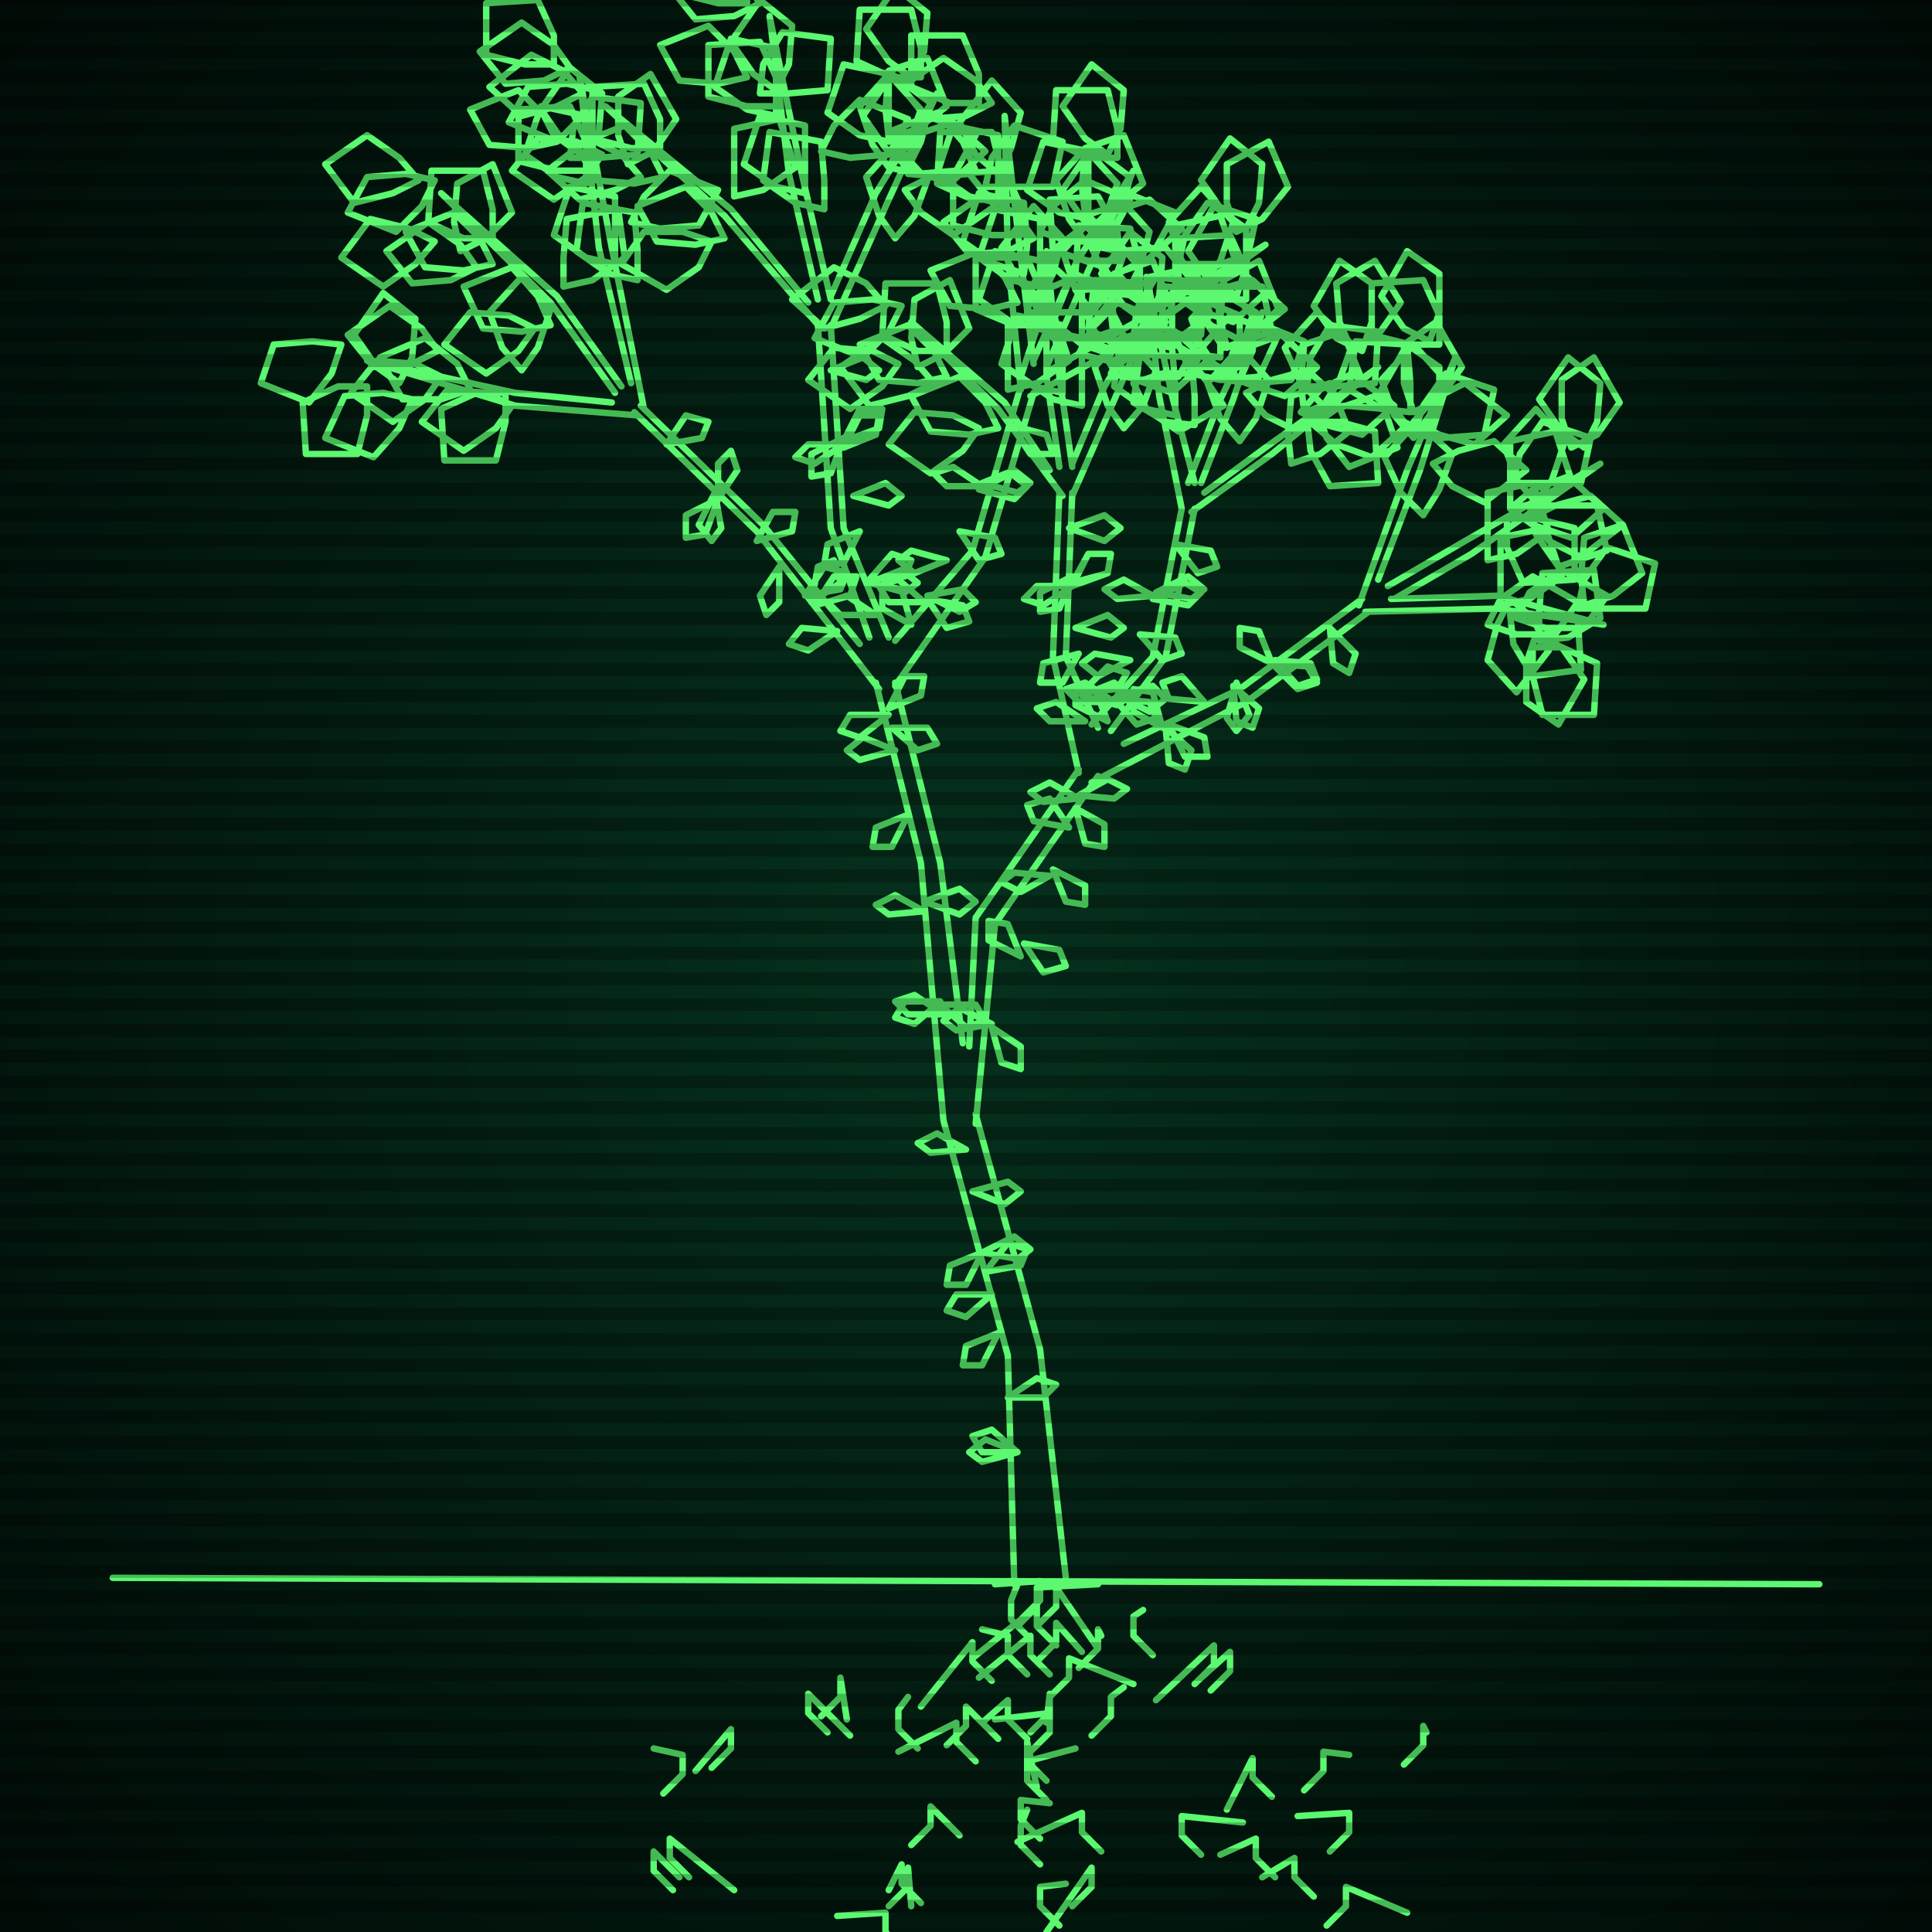
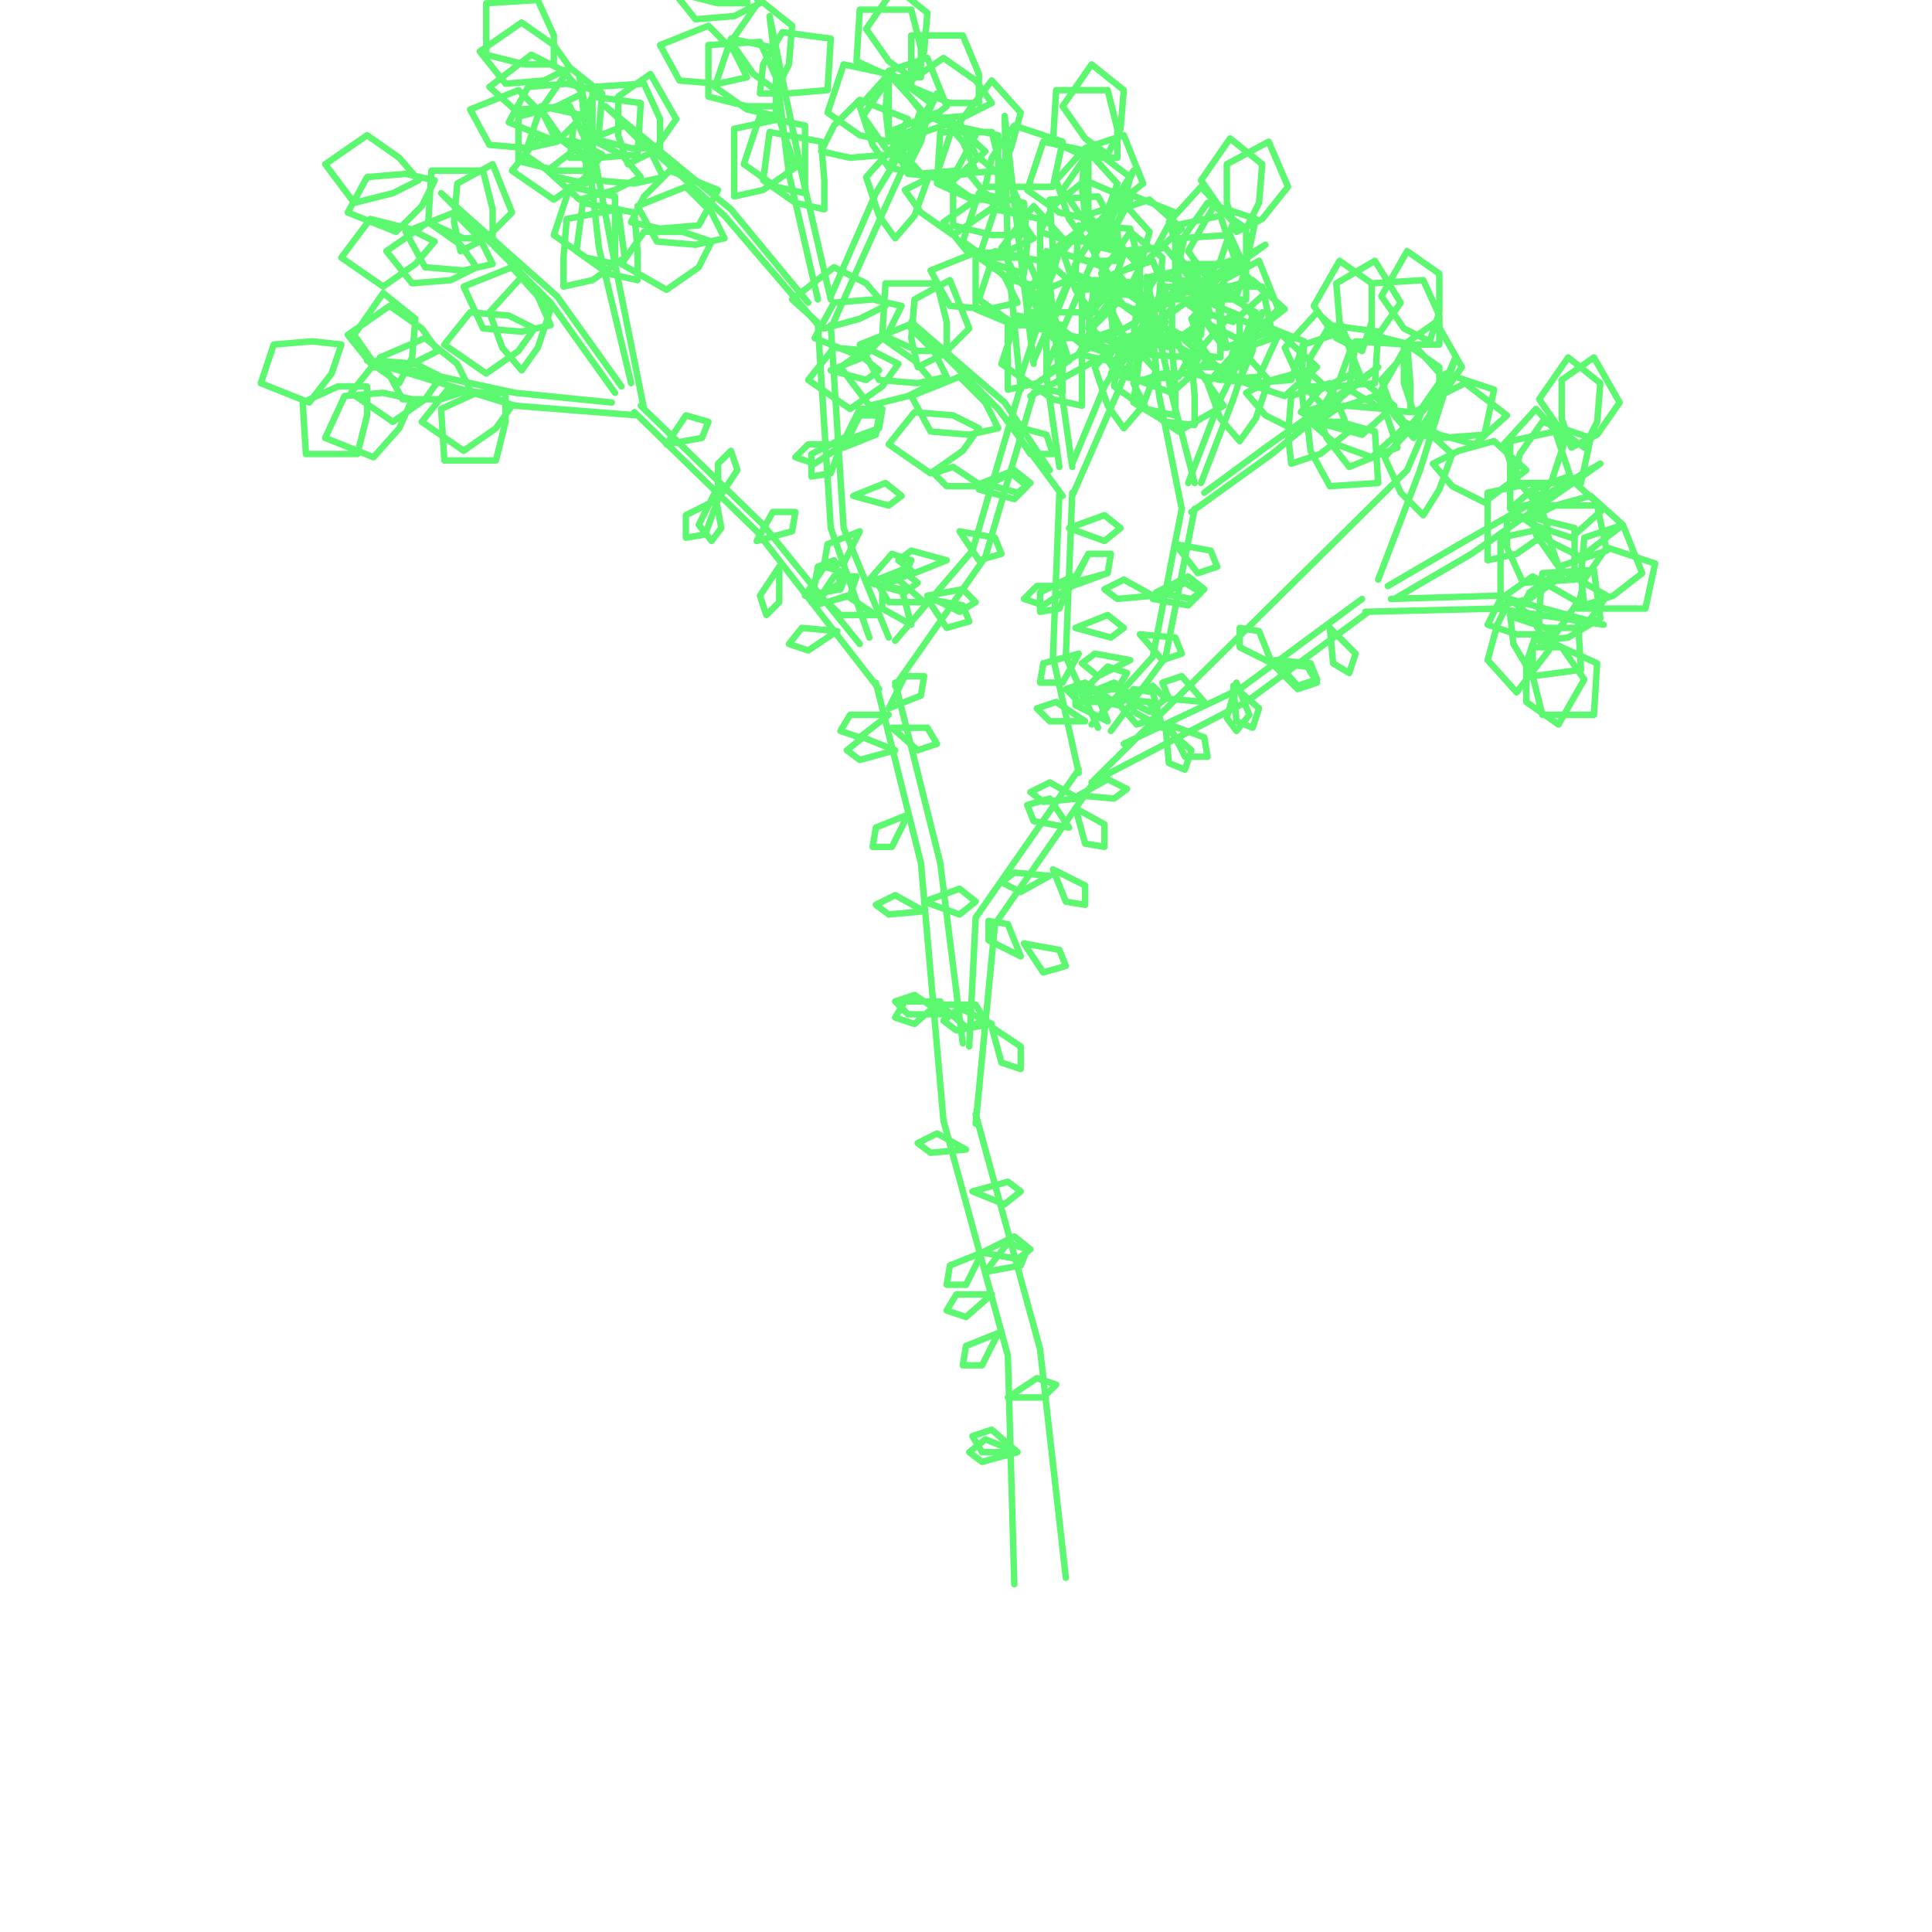
<svg xmlns="http://www.w3.org/2000/svg" width="600" height="600">
  <style>
                @keyframes glow {0 % {opacity: 0.6;}
                3% {opacity: 0.9;} 30% {opacity: 0.6} 70% {opacity: 0.9}}
    
                .flicker {
                animation: glow 3s linear infinite alternate;
                animation-duration: 1.5s;
                animation-delay: 0.0s;
            }
    
    
            </style>
  <defs>
    <radialGradient id="screenGradient" r="100%">
      <stop offset="0%" stop-color="#05321e" />
      <stop offset="90%" stop-color="black" />
    </radialGradient>
  </defs>
-   <rect fill="black" width="600" height="600" />
-   <rect className="flicker" fill="url(#screenGradient)" width="600" height="600" />
-   <path id="ground-path" className="flicker" style="fill: none;stroke: #5bf870;stroke-width:2px;stroke-linecap:round;stroke-linejoin:round;stroke-miterlimit:4;stroke-dasharray:none" d="M 35 490 L 565 492 " />
-   <path id="branch-path" className="flicker" style="fill: none;stroke: #5bf870;stroke-width:2px;stroke-linecap:round;stroke-linejoin:round;stroke-miterlimit:4;stroke-dasharray:none" d="M 315 492 L 313 421 L 293 348 M 303 346 L 323 419 L 331 490 M 293 348 L 286 268 L 272 212 M 278 212 L 292 268 L 299 324 M 273 214 L 235 165 L 197 128 M 199 126 L 237 163 L 267 200 M 198 129 L 160 126 L 114 112 L 160 122 L 190 125 M 191 122 L 171 94 L 137 60 L 173 92 L 193 120 M 196 119 L 186 77 L 180 24 L 190 77 L 200 127 M 270 198 L 258 164 L 254 101 M 258 101 L 262 164 L 276 198 M 255 102 L 225 67 L 188 33 L 227 65 L 251 94 M 254 93 L 245 54 L 239 5 L 249 54 L 258 93 M 258 92 L 272 60 L 291 29 L 276 62 L 258 102 M 278 199 L 302 171 L 317 120 M 321 122 L 306 173 L 278 213 M 317 121 L 313 80 L 312 36 L 317 80 L 321 113 M 321 112 L 334 82 L 352 53 L 338 84 L 325 114 M 326 115 L 351 101 L 393 76 L 353 105 L 320 123 M 301 325 L 303 285 L 335 239 M 341 241 L 309 287 L 303 349 M 335 240 L 327 204 L 329 153 M 333 153 L 331 204 L 341 226 M 330 154 L 310 127 L 283 100 L 312 125 L 326 146 M 329 145 L 325 117 L 325 78 L 329 117 L 333 145 M 333 144 L 343 120 L 358 96 L 347 122 L 333 154 M 339 225 L 358 204 L 367 158 M 371 158 L 362 204 L 345 227 M 367 158 L 360 123 L 356 86 L 364 123 L 371 150 M 369 150 L 379 124 L 392 97 L 383 124 L 373 150 M 374 153 L 393 139 L 428 114 L 395 141 L 370 159 M 349 231 L 385 214 L 423 186 M 425 190 L 387 218 L 339 243 M 422 188 L 437 146 L 452 111 L 441 146 L 428 180 M 431 182 L 455 168 L 497 144 L 457 172 L 433 186 M 432 186 L 465 185 L 498 194 L 465 189 L 424 190 " />
+   <path id="branch-path" className="flicker" style="fill: none;stroke: #5bf870;stroke-width:2px;stroke-linecap:round;stroke-linejoin:round;stroke-miterlimit:4;stroke-dasharray:none" d="M 315 492 L 313 421 L 293 348 M 303 346 L 323 419 L 331 490 M 293 348 L 286 268 L 272 212 M 278 212 L 292 268 L 299 324 M 273 214 L 235 165 L 197 128 M 199 126 L 237 163 L 267 200 M 198 129 L 160 126 L 114 112 L 160 122 L 190 125 M 191 122 L 171 94 L 137 60 L 173 92 L 193 120 M 196 119 L 186 77 L 180 24 L 190 77 L 200 127 M 270 198 L 258 164 L 254 101 M 258 101 L 262 164 L 276 198 M 255 102 L 225 67 L 188 33 L 227 65 L 251 94 M 254 93 L 245 54 L 239 5 L 249 54 L 258 93 M 258 92 L 272 60 L 291 29 L 276 62 L 258 102 M 278 199 L 302 171 L 317 120 M 321 122 L 306 173 L 278 213 M 317 121 L 313 80 L 312 36 L 317 80 L 321 113 M 321 112 L 334 82 L 352 53 L 338 84 L 325 114 M 326 115 L 351 101 L 393 76 L 353 105 L 320 123 M 301 325 L 303 285 L 335 239 M 341 241 L 309 287 L 303 349 M 335 240 L 327 204 L 329 153 M 333 153 L 331 204 L 341 226 M 330 154 L 310 127 L 283 100 L 312 125 L 326 146 M 329 145 L 325 117 L 325 78 L 329 117 L 333 145 M 333 144 L 343 120 L 358 96 L 347 122 L 333 154 M 339 225 L 358 204 L 367 158 M 371 158 L 362 204 L 345 227 M 367 158 L 360 123 L 356 86 L 364 123 L 371 150 M 369 150 L 379 124 L 392 97 L 383 124 L 373 150 M 374 153 L 393 139 L 428 114 L 395 141 L 370 159 M 349 231 L 385 214 L 423 186 M 425 190 L 387 218 L 339 243 L 437 146 L 452 111 L 441 146 L 428 180 M 431 182 L 455 168 L 497 144 L 457 172 L 433 186 M 432 186 L 465 185 L 498 194 L 465 189 L 424 190 " />
  <path id="leaf-path" className="flicker" style="fill: none;stroke: #5bf870;stroke-width:2px;stroke-linecap:round;stroke-linejoin:round;stroke-miterlimit:4;stroke-dasharray:none" d="M 306 395 L 313 386 L 319 388 L 317 393 L 306 395 M 313 434 L 322 428 L 328 430 L 324 434 L 313 434 M 310 414 L 305 424 L 299 424 L 300 418 L 310 414 M 316 451 L 305 451 L 302 446 L 308 444 L 316 451 M 300 357 L 289 358 L 285 355 L 291 352 L 300 357 M 302 370 L 313 367 L 317 370 L 312 374 L 302 370 M 305 389 L 300 399 L 294 399 L 295 393 L 305 389 M 316 451 L 305 454 L 301 451 L 306 447 L 316 451 M 305 389 L 315 384 L 320 388 L 316 391 L 305 389 M 308 402 L 300 409 L 294 407 L 297 402 L 308 402 M 293 315 L 282 315 L 278 311 L 284 309 L 293 315 M 277 226 L 288 226 L 291 231 L 285 233 L 277 226 M 276 222 L 267 229 L 261 227 L 264 222 L 276 222 M 287 280 L 298 276 L 303 280 L 298 284 L 287 280 M 282 253 L 277 263 L 271 263 L 272 257 L 282 253 M 292 312 L 303 312 L 306 317 L 300 319 L 292 312 M 276 220 L 281 210 L 287 210 L 286 216 L 276 220 M 292 311 L 284 318 L 278 316 L 281 311 L 292 311 M 287 283 L 276 284 L 272 281 L 278 278 L 287 283 M 278 233 L 267 236 L 263 233 L 268 229 L 278 233 M 250 185 L 256 176 L 263 178 L 261 183 L 250 185 M 222 153 L 224 164 L 221 168 L 217 163 L 222 153 M 260 196 L 251 202 L 245 200 L 249 195 L 260 196 M 207 138 L 213 129 L 220 131 L 218 136 L 207 138 M 223 155 L 223 144 L 227 140 L 229 146 L 223 155 M 252 187 L 254 176 L 259 174 L 261 181 L 252 187 M 242 176 L 242 187 L 238 191 L 236 185 L 242 176 M 253 188 L 259 179 L 266 179 L 264 185 L 253 188 M 223 155 L 219 166 L 213 167 L 213 160 L 223 155 M 235 168 L 240 159 L 247 159 L 246 165 L 235 168 M 146 121 L 137 124 L 125 124 L 118 111 L 132 105 L 142 113 L 146 121 M 157 122 L 157 131 L 154 143 L 138 143 L 137 127 L 148 122 L 157 122 M 159 126 L 154 133 L 144 140 L 131 131 L 139 121 L 151 122 L 159 126 M 128 124 L 124 133 L 116 142 L 101 136 L 107 123 L 119 122 L 128 124 M 136 109 L 128 113 L 116 114 L 108 104 L 121 95 L 131 102 L 136 109 M 106 107 L 103 116 L 96 125 L 81 119 L 85 107 L 97 106 L 106 107 M 137 117 L 132 124 L 122 131 L 109 122 L 117 112 L 129 113 L 137 117 M 124 119 L 117 114 L 110 104 L 119 91 L 129 99 L 128 111 L 124 119 M 114 120 L 114 129 L 111 141 L 95 141 L 94 125 L 105 120 L 114 120 M 162 115 L 156 108 L 152 97 L 162 86 L 171 96 L 167 108 L 162 115 M 166 102 L 161 109 L 151 116 L 138 107 L 146 97 L 158 98 L 166 102 M 171 101 L 162 103 L 150 102 L 144 89 L 159 83 L 167 92 L 171 101 M 148 83 L 140 87 L 128 88 L 120 78 L 133 69 L 143 76 L 148 83 M 153 74 L 144 74 L 133 69 L 134 53 L 150 53 L 153 65 L 153 74 M 130 56 L 122 60 L 110 63 L 101 51 L 114 42 L 124 49 L 130 56 M 153 82 L 144 84 L 132 83 L 126 72 L 141 66 L 149 74 L 153 82 M 143 78 L 141 69 L 142 57 L 153 51 L 159 66 L 151 74 L 143 78 M 135 75 L 129 82 L 119 89 L 106 80 L 115 68 L 127 71 L 135 75 M 175 89 L 175 80 L 176 68 L 192 65 L 194 80 L 184 87 L 175 89 M 135 56 L 131 64 L 123 72 L 108 66 L 114 55 L 126 54 L 135 56 M 191 82 L 182 80 L 172 73 L 177 58 L 191 61 L 191 73 L 191 82 M 182 53 L 173 53 L 161 50 L 161 34 L 177 33 L 182 44 L 182 53 M 182 49 L 175 44 L 168 34 L 177 21 L 187 29 L 186 41 L 182 49 M 172 20 L 163 20 L 151 17 L 151 1 L 167 0 L 172 11 L 172 20 M 182 57 L 173 55 L 163 48 L 168 33 L 182 36 L 182 48 L 182 57 M 177 49 L 178 40 L 184 30 L 199 32 L 198 48 L 186 49 L 177 49 M 173 44 L 164 46 L 152 45 L 146 34 L 161 28 L 169 36 L 173 44 M 196 69 L 200 61 L 208 53 L 223 59 L 217 70 L 205 71 L 196 69 M 177 21 L 169 25 L 157 26 L 149 16 L 162 7 L 172 14 L 177 21 M 198 87 L 189 85 L 179 78 L 181 63 L 197 66 L 198 78 L 198 87 M 262 136 L 258 147 L 252 148 L 252 141 L 262 136 M 272 191 L 261 191 L 257 187 L 263 185 L 272 191 M 258 115 L 268 111 L 273 115 L 269 118 L 258 115 M 262 137 L 267 127 L 274 127 L 273 133 L 262 137 M 270 180 L 277 172 L 283 174 L 281 179 L 270 180 M 267 165 L 262 175 L 256 175 L 257 169 L 267 165 M 270 181 L 280 177 L 285 181 L 281 184 L 270 181 M 262 138 L 253 144 L 247 142 L 251 138 L 262 138 M 265 154 L 275 150 L 280 154 L 276 157 L 265 154 M 262 139 L 267 129 L 273 129 L 272 135 L 262 139 M 221 75 L 217 83 L 207 90 L 193 82 L 200 72 L 212 72 L 221 75 M 225 74 L 216 76 L 204 75 L 198 64 L 213 58 L 221 66 L 225 74 M 199 55 L 191 59 L 180 62 L 170 53 L 183 43 L 193 48 L 199 55 M 205 46 L 196 46 L 184 43 L 184 27 L 200 26 L 205 37 L 205 46 M 181 29 L 173 33 L 162 36 L 152 27 L 165 17 L 175 22 L 181 29 M 206 55 L 197 57 L 185 56 L 179 45 L 194 39 L 202 47 L 206 55 M 195 51 L 192 42 L 192 30 L 202 23 L 210 37 L 203 47 L 195 51 M 187 48 L 182 55 L 172 62 L 159 53 L 167 43 L 179 44 L 187 48 M 228 61 L 228 52 L 228 40 L 242 37 L 247 52 L 237 59 L 228 61 M 185 28 L 181 36 L 173 44 L 158 38 L 164 27 L 176 26 L 185 28 M 250 60 L 241 58 L 231 51 L 236 36 L 250 39 L 250 51 L 250 60 M 241 33 L 232 33 L 220 30 L 220 14 L 236 13 L 241 24 L 241 33 M 241 28 L 234 23 L 227 13 L 236 0 L 246 8 L 245 20 L 241 28 M 232 1 L 223 1 L 211 -2 L 211 -18 L 227 -19 L 232 -8 L 232 1 M 241 36 L 232 34 L 222 27 L 227 12 L 241 15 L 241 27 L 241 36 M 236 29 L 237 20 L 243 10 L 258 12 L 257 28 L 245 29 L 236 29 M 232 24 L 223 26 L 211 25 L 205 14 L 220 8 L 228 16 L 232 24 M 255 47 L 259 39 L 267 31 L 282 37 L 276 48 L 264 49 L 255 47 M 236 1 L 228 5 L 216 6 L 208 -4 L 221 -13 L 231 -6 L 236 1 M 256 65 L 247 63 L 237 56 L 239 41 L 255 44 L 256 56 L 256 65 M 282 52 L 275 46 L 268 36 L 277 23 L 289 32 L 286 44 L 282 52 M 276 43 L 275 34 L 276 22 L 288 18 L 294 33 L 285 40 L 276 43 M 283 24 L 276 19 L 269 9 L 278 -4 L 288 4 L 287 16 L 283 24 M 276 52 L 271 45 L 267 33 L 276 23 L 286 34 L 282 45 L 276 52 M 277 47 L 284 42 L 296 38 L 306 47 L 295 57 L 284 53 L 277 47 M 276 44 L 267 42 L 257 35 L 262 20 L 276 23 L 276 35 L 276 44 M 281 59 L 289 55 L 301 54 L 309 64 L 296 73 L 286 66 L 281 59 M 286 24 L 277 24 L 266 19 L 267 3 L 283 3 L 286 15 L 286 24 M 278 74 L 273 67 L 269 55 L 278 45 L 288 56 L 284 67 L 278 74 M 276 52 L 280 44 L 288 36 L 303 42 L 297 53 L 285 54 L 276 52 M 283 194 L 274 189 L 274 182 L 280 183 L 283 194 M 314 132 L 325 135 L 327 141 L 320 141 L 314 132 M 305 150 L 315 146 L 320 150 L 316 153 L 305 150 M 288 185 L 299 183 L 303 187 L 298 190 L 288 185 M 294 174 L 284 178 L 279 174 L 283 171 L 294 174 M 288 186 L 299 188 L 301 193 L 294 195 L 288 186 M 305 151 L 294 151 L 290 147 L 296 145 L 305 151 M 298 165 L 309 167 L 311 172 L 304 174 L 298 165 M 304 152 L 314 147 L 319 151 L 315 155 L 304 152 M 287 187 L 276 187 L 273 182 L 279 180 L 287 187 M 318 85 L 309 82 L 299 75 L 304 60 L 318 63 L 319 76 L 318 85 M 311 62 L 302 62 L 291 57 L 292 41 L 308 41 L 311 53 L 311 62 M 310 54 L 303 48 L 298 38 L 308 25 L 317 35 L 314 46 L 310 54 M 304 32 L 295 32 L 283 27 L 283 11 L 299 11 L 304 23 L 304 32 M 310 63 L 301 61 L 291 54 L 296 39 L 310 42 L 310 54 L 310 63 M 306 58 L 308 49 L 315 39 L 330 44 L 327 58 L 315 58 L 306 58 M 303 53 L 294 55 L 282 54 L 276 41 L 291 35 L 299 44 L 303 53 M 323 72 L 327 64 L 337 56 L 351 62 L 344 75 L 332 75 L 323 72 M 308 32 L 300 36 L 288 37 L 280 27 L 293 18 L 303 25 L 308 32 M 323 89 L 314 87 L 304 80 L 309 65 L 323 68 L 323 80 L 323 89 M 344 75 L 337 69 L 330 59 L 339 46 L 351 55 L 348 67 L 344 75 M 337 67 L 336 58 L 337 46 L 349 42 L 355 57 L 346 64 L 337 67 M 344 48 L 337 43 L 330 33 L 339 20 L 349 28 L 348 40 L 344 48 M 337 75 L 332 68 L 328 56 L 337 46 L 347 57 L 343 68 L 337 75 M 338 71 L 345 66 L 357 62 L 367 71 L 356 81 L 345 77 L 338 71 M 338 68 L 329 66 L 319 59 L 324 44 L 338 47 L 338 59 L 338 68 M 342 82 L 350 78 L 362 77 L 370 87 L 357 96 L 347 89 L 342 82 M 347 49 L 338 49 L 327 44 L 328 28 L 344 28 L 347 40 L 347 49 M 339 97 L 334 90 L 330 78 L 339 68 L 349 79 L 345 90 L 339 97 M 338 76 L 342 68 L 350 60 L 365 66 L 359 77 L 347 78 L 338 76 M 366 82 L 368 73 L 375 63 L 390 68 L 387 82 L 375 82 L 366 82 M 384 72 L 381 63 L 381 51 L 394 44 L 400 58 L 392 68 L 384 72 M 365 91 L 365 82 L 365 70 L 379 67 L 384 82 L 374 89 L 365 91 M 371 89 L 380 89 L 392 89 L 395 103 L 380 108 L 373 98 L 371 89 M 373 88 L 367 81 L 363 69 L 373 58 L 383 69 L 379 81 L 373 88 M 364 93 L 373 93 L 385 98 L 385 114 L 369 114 L 364 102 L 364 93 M 387 71 L 380 66 L 373 56 L 382 43 L 392 51 L 391 63 L 387 71 M 357 107 L 357 98 L 357 86 L 371 83 L 376 98 L 366 105 L 357 107 M 370 94 L 378 90 L 389 87 L 399 96 L 386 106 L 376 101 L 370 94 M 364 91 L 371 85 L 382 81 L 393 91 L 383 100 L 371 96 L 364 91 M 334 251 L 343 256 L 343 263 L 337 262 L 334 251 M 335 248 L 324 249 L 320 246 L 326 243 L 335 248 M 318 293 L 329 295 L 331 300 L 324 302 L 318 293 M 326 272 L 317 277 L 311 274 L 315 271 L 326 272 M 308 319 L 317 325 L 317 332 L 311 330 L 308 319 M 335 247 L 344 242 L 350 245 L 346 248 L 335 247 M 308 318 L 297 320 L 293 317 L 298 313 L 308 318 M 317 297 L 307 292 L 307 286 L 313 287 L 317 297 M 332 257 L 321 255 L 319 250 L 326 248 L 332 257 M 327 270 L 337 275 L 337 281 L 331 280 L 327 270 M 333 179 L 329 189 L 323 190 L 323 184 L 333 179 M 337 224 L 326 224 L 322 220 L 328 218 L 337 224 M 332 164 L 343 160 L 348 164 L 343 168 L 332 164 M 333 181 L 338 172 L 345 172 L 344 178 L 333 181 M 336 215 L 344 207 L 350 209 L 347 214 L 336 215 M 335 203 L 330 212 L 323 212 L 324 206 L 335 203 M 336 216 L 346 212 L 351 216 L 347 219 L 336 216 M 333 182 L 324 188 L 318 186 L 322 182 L 333 182 M 334 195 L 344 191 L 349 195 L 345 198 L 334 195 M 333 182 L 338 172 L 345 172 L 344 178 L 333 182 M 304 133 L 299 140 L 289 147 L 276 138 L 284 128 L 296 129 L 304 133 M 310 133 L 301 135 L 289 134 L 283 123 L 298 117 L 306 125 L 310 133 M 290 119 L 282 123 L 270 126 L 261 114 L 274 105 L 284 112 L 290 119 M 294 109 L 285 109 L 274 104 L 275 88 L 291 88 L 294 100 L 294 109 M 275 95 L 267 99 L 256 102 L 246 93 L 259 83 L 269 88 L 275 95 M 294 117 L 285 119 L 273 118 L 267 107 L 282 101 L 290 109 L 294 117 M 285 114 L 283 105 L 284 93 L 295 87 L 301 102 L 293 110 L 285 114 M 279 113 L 274 120 L 264 127 L 251 118 L 259 108 L 271 109 L 279 113 M 313 121 L 313 112 L 313 100 L 327 97 L 332 112 L 322 119 L 313 121 M 280 95 L 276 103 L 268 111 L 253 105 L 259 94 L 271 93 L 280 95 M 330 122 L 321 120 L 311 113 L 316 98 L 330 101 L 330 113 L 330 122 M 324 101 L 315 101 L 303 96 L 303 80 L 319 80 L 324 92 L 324 101 M 323 93 L 316 87 L 311 77 L 321 64 L 330 74 L 327 85 L 323 93 M 317 73 L 308 73 L 296 70 L 296 54 L 312 53 L 317 64 L 317 73 M 323 102 L 314 100 L 304 93 L 309 78 L 323 81 L 323 93 L 323 102 M 319 97 L 321 88 L 328 78 L 343 83 L 340 97 L 328 97 L 319 97 M 316 94 L 307 96 L 295 95 L 289 84 L 304 78 L 312 86 L 316 94 M 335 110 L 339 102 L 347 94 L 362 100 L 356 111 L 344 112 L 335 110 M 321 74 L 313 78 L 301 79 L 293 69 L 306 60 L 316 67 L 321 74 M 336 126 L 327 124 L 317 117 L 322 102 L 336 105 L 336 117 L 336 126 M 351 117 L 344 111 L 339 101 L 349 88 L 358 98 L 355 109 L 351 117 M 346 106 L 345 97 L 346 85 L 358 81 L 364 96 L 355 103 L 346 106 M 350 91 L 343 85 L 338 75 L 348 62 L 357 72 L 354 83 L 350 91 M 346 115 L 341 107 L 337 96 L 348 86 L 358 97 L 353 108 L 346 115 M 346 112 L 353 107 L 365 103 L 375 112 L 364 122 L 353 118 L 346 112 M 345 110 L 336 107 L 327 100 L 333 85 L 345 89 L 346 101 L 345 110 M 352 119 L 361 116 L 373 116 L 380 126 L 366 134 L 356 127 L 352 119 M 354 92 L 345 91 L 334 85 L 335 70 L 351 71 L 354 82 L 354 92 M 349 133 L 344 126 L 340 114 L 349 104 L 359 115 L 355 126 L 349 133 M 345 116 L 349 108 L 357 100 L 372 106 L 366 117 L 354 118 L 345 116 M 344 224 L 334 219 L 334 213 L 340 214 L 344 224 M 365 169 L 376 171 L 378 176 L 372 178 L 365 169 M 359 184 L 369 179 L 374 183 L 370 186 L 359 184 M 347 216 L 358 213 L 362 217 L 357 221 L 347 216 M 351 205 L 341 210 L 336 206 L 340 203 L 351 205 M 346 217 L 357 218 L 359 223 L 353 225 L 346 217 M 358 185 L 347 186 L 343 183 L 349 180 L 358 185 M 354 197 L 365 198 L 367 203 L 361 205 L 354 197 M 358 186 L 368 181 L 373 184 L 369 188 L 358 186 M 346 218 L 335 218 L 331 214 L 337 212 L 346 218 M 365 129 L 356 127 L 346 120 L 348 105 L 364 108 L 365 120 L 365 129 M 357 109 L 348 109 L 336 106 L 336 90 L 352 89 L 357 100 L 357 109 M 356 100 L 349 95 L 342 85 L 351 72 L 361 80 L 360 92 L 356 100 M 348 81 L 338 81 L 327 78 L 326 62 L 341 61 L 347 72 L 348 81 M 357 109 L 348 108 L 338 102 L 340 87 L 356 88 L 357 100 L 357 109 M 352 105 L 353 96 L 359 86 L 374 88 L 373 104 L 361 105 L 352 105 M 348 102 L 339 105 L 327 105 L 320 92 L 334 86 L 344 94 L 348 102 M 370 116 L 374 107 L 382 98 L 397 104 L 391 117 L 379 118 L 370 116 M 353 82 L 345 86 L 334 89 L 324 80 L 337 70 L 347 75 L 353 82 M 371 132 L 362 131 L 352 125 L 354 110 L 370 111 L 371 123 L 371 132 M 385 118 L 377 113 L 370 103 L 378 90 L 390 97 L 389 109 L 385 118 M 381 108 L 379 99 L 380 87 L 391 81 L 397 96 L 389 104 L 381 108 M 384 92 L 376 88 L 369 78 L 377 64 L 387 71 L 387 83 L 384 92 M 380 117 L 374 110 L 370 99 L 380 88 L 389 98 L 385 110 L 380 117 M 380 114 L 387 108 L 398 104 L 409 114 L 399 123 L 387 119 L 380 114 M 379 111 L 370 110 L 360 104 L 362 89 L 378 90 L 379 102 L 379 111 M 387 122 L 395 118 L 406 115 L 416 124 L 403 134 L 393 129 L 387 122 M 387 93 L 378 93 L 366 90 L 366 74 L 382 73 L 387 84 L 387 93 M 385 137 L 379 130 L 375 119 L 385 108 L 394 118 L 390 130 L 385 137 M 380 118 L 383 109 L 390 100 L 405 106 L 401 118 L 389 119 L 380 118 M 406 120 L 407 111 L 413 101 L 428 103 L 427 119 L 415 120 L 406 120 M 420 109 L 416 100 L 415 88 L 427 81 L 435 94 L 428 104 L 420 109 M 405 128 L 404 119 L 405 107 L 417 103 L 423 118 L 414 125 L 405 128 M 409 127 L 418 126 L 430 127 L 434 139 L 419 145 L 412 136 L 409 127 M 411 126 L 404 119 L 399 108 L 409 97 L 420 107 L 416 118 L 411 126 M 406 131 L 416 131 L 427 134 L 428 150 L 413 151 L 407 140 L 406 131 M 423 109 L 415 105 L 408 95 L 416 81 L 426 88 L 426 100 L 423 109 M 401 144 L 400 135 L 401 123 L 413 119 L 419 134 L 410 141 L 401 144 M 408 132 L 415 127 L 427 123 L 437 132 L 426 142 L 415 138 L 408 132 M 404 128 L 410 121 L 420 116 L 433 126 L 423 135 L 412 132 L 404 128 M 413 195 L 421 203 L 419 209 L 414 206 L 413 195 M 396 205 L 407 206 L 409 211 L 403 213 L 396 205 M 363 225 L 374 229 L 375 235 L 368 235 L 363 225 M 374 218 L 363 217 L 361 212 L 367 210 L 374 218 M 362 226 L 370 233 L 368 239 L 363 237 L 362 226 M 395 206 L 385 201 L 385 195 L 391 196 L 395 206 M 383 213 L 391 220 L 389 226 L 384 224 L 383 213 M 395 206 L 406 207 L 409 212 L 403 214 L 395 206 M 361 226 L 352 221 L 352 214 L 358 215 L 361 226 M 384 212 L 388 222 L 384 227 L 381 223 L 384 212 M 444 135 L 436 131 L 429 121 L 437 107 L 447 114 L 447 126 L 444 135 M 439 128 L 436 119 L 436 107 L 446 100 L 454 114 L 447 124 L 439 128 M 444 106 L 436 102 L 429 92 L 437 78 L 447 85 L 447 97 L 444 106 M 439 136 L 433 129 L 429 118 L 439 107 L 448 117 L 444 129 L 439 136 M 439 131 L 445 124 L 455 119 L 468 129 L 458 138 L 447 135 L 439 131 M 438 128 L 429 127 L 419 121 L 421 106 L 437 107 L 438 119 L 438 128 M 445 144 L 453 140 L 464 137 L 474 146 L 461 156 L 451 151 L 445 144 M 447 107 L 438 107 L 426 104 L 426 88 L 442 87 L 447 98 L 447 107 M 442 160 L 435 153 L 430 142 L 440 131 L 451 141 L 447 152 L 442 160 M 439 135 L 442 126 L 449 116 L 464 121 L 461 135 L 448 136 L 439 135 M 470 150 L 472 141 L 479 131 L 494 136 L 491 150 L 479 150 L 470 150 M 488 139 L 485 130 L 485 118 L 495 111 L 503 125 L 496 135 L 488 139 M 469 158 L 469 149 L 469 137 L 483 134 L 488 149 L 478 156 L 469 158 M 475 157 L 484 157 L 496 157 L 499 171 L 484 176 L 477 166 L 475 157 M 477 156 L 471 149 L 467 138 L 477 127 L 486 137 L 482 149 L 477 156 M 468 161 L 477 161 L 489 164 L 489 180 L 473 181 L 468 170 L 468 161 M 492 139 L 485 134 L 478 124 L 487 111 L 497 119 L 496 131 L 492 139 M 462 174 L 462 165 L 462 153 L 476 150 L 481 165 L 471 172 L 462 174 M 475 161 L 483 157 L 494 154 L 504 163 L 491 173 L 481 168 L 475 161 M 469 158 L 476 152 L 487 148 L 498 158 L 488 167 L 476 163 L 469 158 M 490 189 L 492 180 L 499 170 L 514 175 L 511 189 L 499 189 L 490 189 M 471 192 L 475 184 L 485 177 L 499 185 L 492 195 L 480 195 L 471 192 M 477 197 L 485 201 L 492 211 L 484 225 L 474 218 L 474 206 L 477 197 M 478 199 L 478 190 L 479 178 L 495 177 L 497 192 L 487 198 L 478 199 M 469 186 L 476 192 L 481 202 L 471 215 L 462 205 L 465 194 L 469 186 M 492 188 L 491 179 L 492 167 L 504 163 L 510 178 L 501 185 L 492 188 M 462 194 L 466 186 L 476 179 L 490 187 L 483 197 L 471 197 L 462 194 M 476 201 L 485 201 L 496 206 L 495 222 L 479 222 L 476 210 L 476 201 M 469 191 L 478 191 L 490 192 L 491 208 L 476 210 L 470 200 L 469 191 M 466 188 L 466 179 L 466 167 L 480 164 L 485 179 L 475 186 L 466 188 " />
-   <path id="root-path" className="flicker" style="fill: none;stroke: #5bf870;stroke-width:2px;stroke-linecap:round;stroke-linejoin:round;stroke-miterlimit:4;stroke-dasharray:none" d="M 309 492 L 323 491 L 323 497 L 317 503 M 341 492 L 322 493 L 322 499 L 316 505 M 341 512 L 328 493 L 328 499 L 322 505 M 302 515 L 322 499 L 322 505 L 328 511 M 316 492 L 314 497 L 314 503 L 320 509 M 336 513 L 328 504 L 328 510 L 322 516 M 304 521 L 320 508 L 320 514 L 326 520 M 305 506 L 313 508 L 313 514 L 319 520 M 342 508 L 341 506 L 341 512 L 335 518 M 352 523 L 332 515 L 332 521 L 326 527 M 286 530 L 302 510 L 302 516 L 308 522 M 355 500 L 352 502 L 352 508 L 358 514 M 325 535 L 326 526 L 326 532 L 320 538 M 305 535 L 313 528 L 313 534 L 319 540 M 309 534 L 326 532 L 326 538 L 320 544 M 349 524 L 345 527 L 345 533 L 339 539 M 310 540 L 300 530 L 300 536 L 294 542 M 322 555 L 319 541 L 319 547 L 325 553 M 279 544 L 297 535 L 297 541 L 303 547 M 334 543 L 319 547 L 319 553 L 325 559 M 359 528 L 377 511 L 377 517 L 371 523 M 282 527 L 279 531 L 279 537 L 285 543 M 372 522 L 382 513 L 382 519 L 376 525 M 326 560 L 317 559 L 317 565 L 323 571 M 263 534 L 261 521 L 261 527 L 255 533 M 316 572 L 336 563 L 336 569 L 342 575 M 319 562 L 317 567 L 317 573 L 323 579 M 298 570 L 289 561 L 289 567 L 283 573 M 264 539 L 251 526 L 251 532 L 257 538 M 381 562 L 389 546 L 389 552 L 395 558 M 386 566 L 367 564 L 367 570 L 373 576 M 325 600 L 339 580 L 339 586 L 333 592 M 331 585 L 323 586 L 323 592 L 329 598 M 283 592 L 282 580 L 282 586 L 276 592 M 276 587 L 280 579 L 280 585 L 286 591 M 379 576 L 390 571 L 390 577 L 396 583 M 419 545 L 411 544 L 411 550 L 405 556 M 216 550 L 227 537 L 227 543 L 221 549 M 260 595 L 275 594 L 275 600 L 281 606 M 341 605 L 323 607 L 323 613 L 317 619 M 351 622 L 354 603 L 354 609 L 348 615 M 392 583 L 402 577 L 402 583 L 408 589 M 403 564 L 419 563 L 419 569 L 413 575 M 203 543 L 212 545 L 212 551 L 206 557 M 443 538 L 442 536 L 442 542 L 436 548 M 437 594 L 418 586 L 418 592 L 412 598 M 268 624 L 255 604 L 255 610 L 261 616 M 228 587 L 208 571 L 208 577 L 214 583 M 254 628 L 252 608 L 252 614 L 258 620 M 211 583 L 203 575 L 203 581 L 209 587 M 344 651 L 349 638 L 349 644 L 355 650 " />
  <g id="stripes">
-     <path id="stripe-path" style="stroke: rgba(0, 0, 0, 0.25);stroke-width:4px;" d="M 0,0 L 600,0 M 0,8 L 600,8 M 0,16 L 600,16 M 0,24 L 600,24 M 0,32 L 600,32 M 0,40 L 600,40 M 0,48 L 600,48 M 0,56 L 600,56 M 0,64 L 600,64 M 0,72 L 600,72 M 0,80 L 600,80 M 0,88 L 600,88 M 0,96 L 600,96 M 0,104 L 600,104 M 0,112 L 600,112 M 0,120 L 600,120 M 0,128 L 600,128 M 0,136 L 600,136 M 0,144 L 600,144 M 0,152 L 600,152 M 0,160 L 600,160 M 0,168 L 600,168 M 0,176 L 600,176 M 0,184 L 600,184 M 0,192 L 600,192 M 0,200 L 600,200 M 0,208 L 600,208 M 0,216 L 600,216 M 0,224 L 600,224 M 0,232 L 600,232 M 0,240 L 600,240 M 0,248 L 600,248 M 0,256 L 600,256 M 0,264 L 600,264 M 0,272 L 600,272 M 0,280 L 600,280 M 0,288 L 600,288 M 0,296 L 600,296 M 0,304 L 600,304 M 0,312 L 600,312 M 0,320 L 600,320 M 0,328 L 600,328 M 0,336 L 600,336 M 0,344 L 600,344 M 0,352 L 600,352 M 0,360 L 600,360 M 0,368 L 600,368 M 0,376 L 600,376 M 0,384 L 600,384 M 0,392 L 600,392 M 0,400 L 600,400 M 0,408 L 600,408 M 0,416 L 600,416 M 0,424 L 600,424 M 0,432 L 600,432 M 0,440 L 600,440 M 0,448 L 600,448 M 0,456 L 600,456 M 0,464 L 600,464 M 0,472 L 600,472 M 0,480 L 600,480 M 0,488 L 600,488 M 0,496 L 600,496 M 0,504 L 600,504 M 0,512 L 600,512 M 0,520 L 600,520 M 0,528 L 600,528 M 0,536 L 600,536 M 0,544 L 600,544 M 0,552 L 600,552 M 0,560 L 600,560 M 0,568 L 600,568 M 0,576 L 600,576 M 0,584 L 600,584 M 0,592 L 600,592 z" />
-   </g>
+     </g>
</svg>